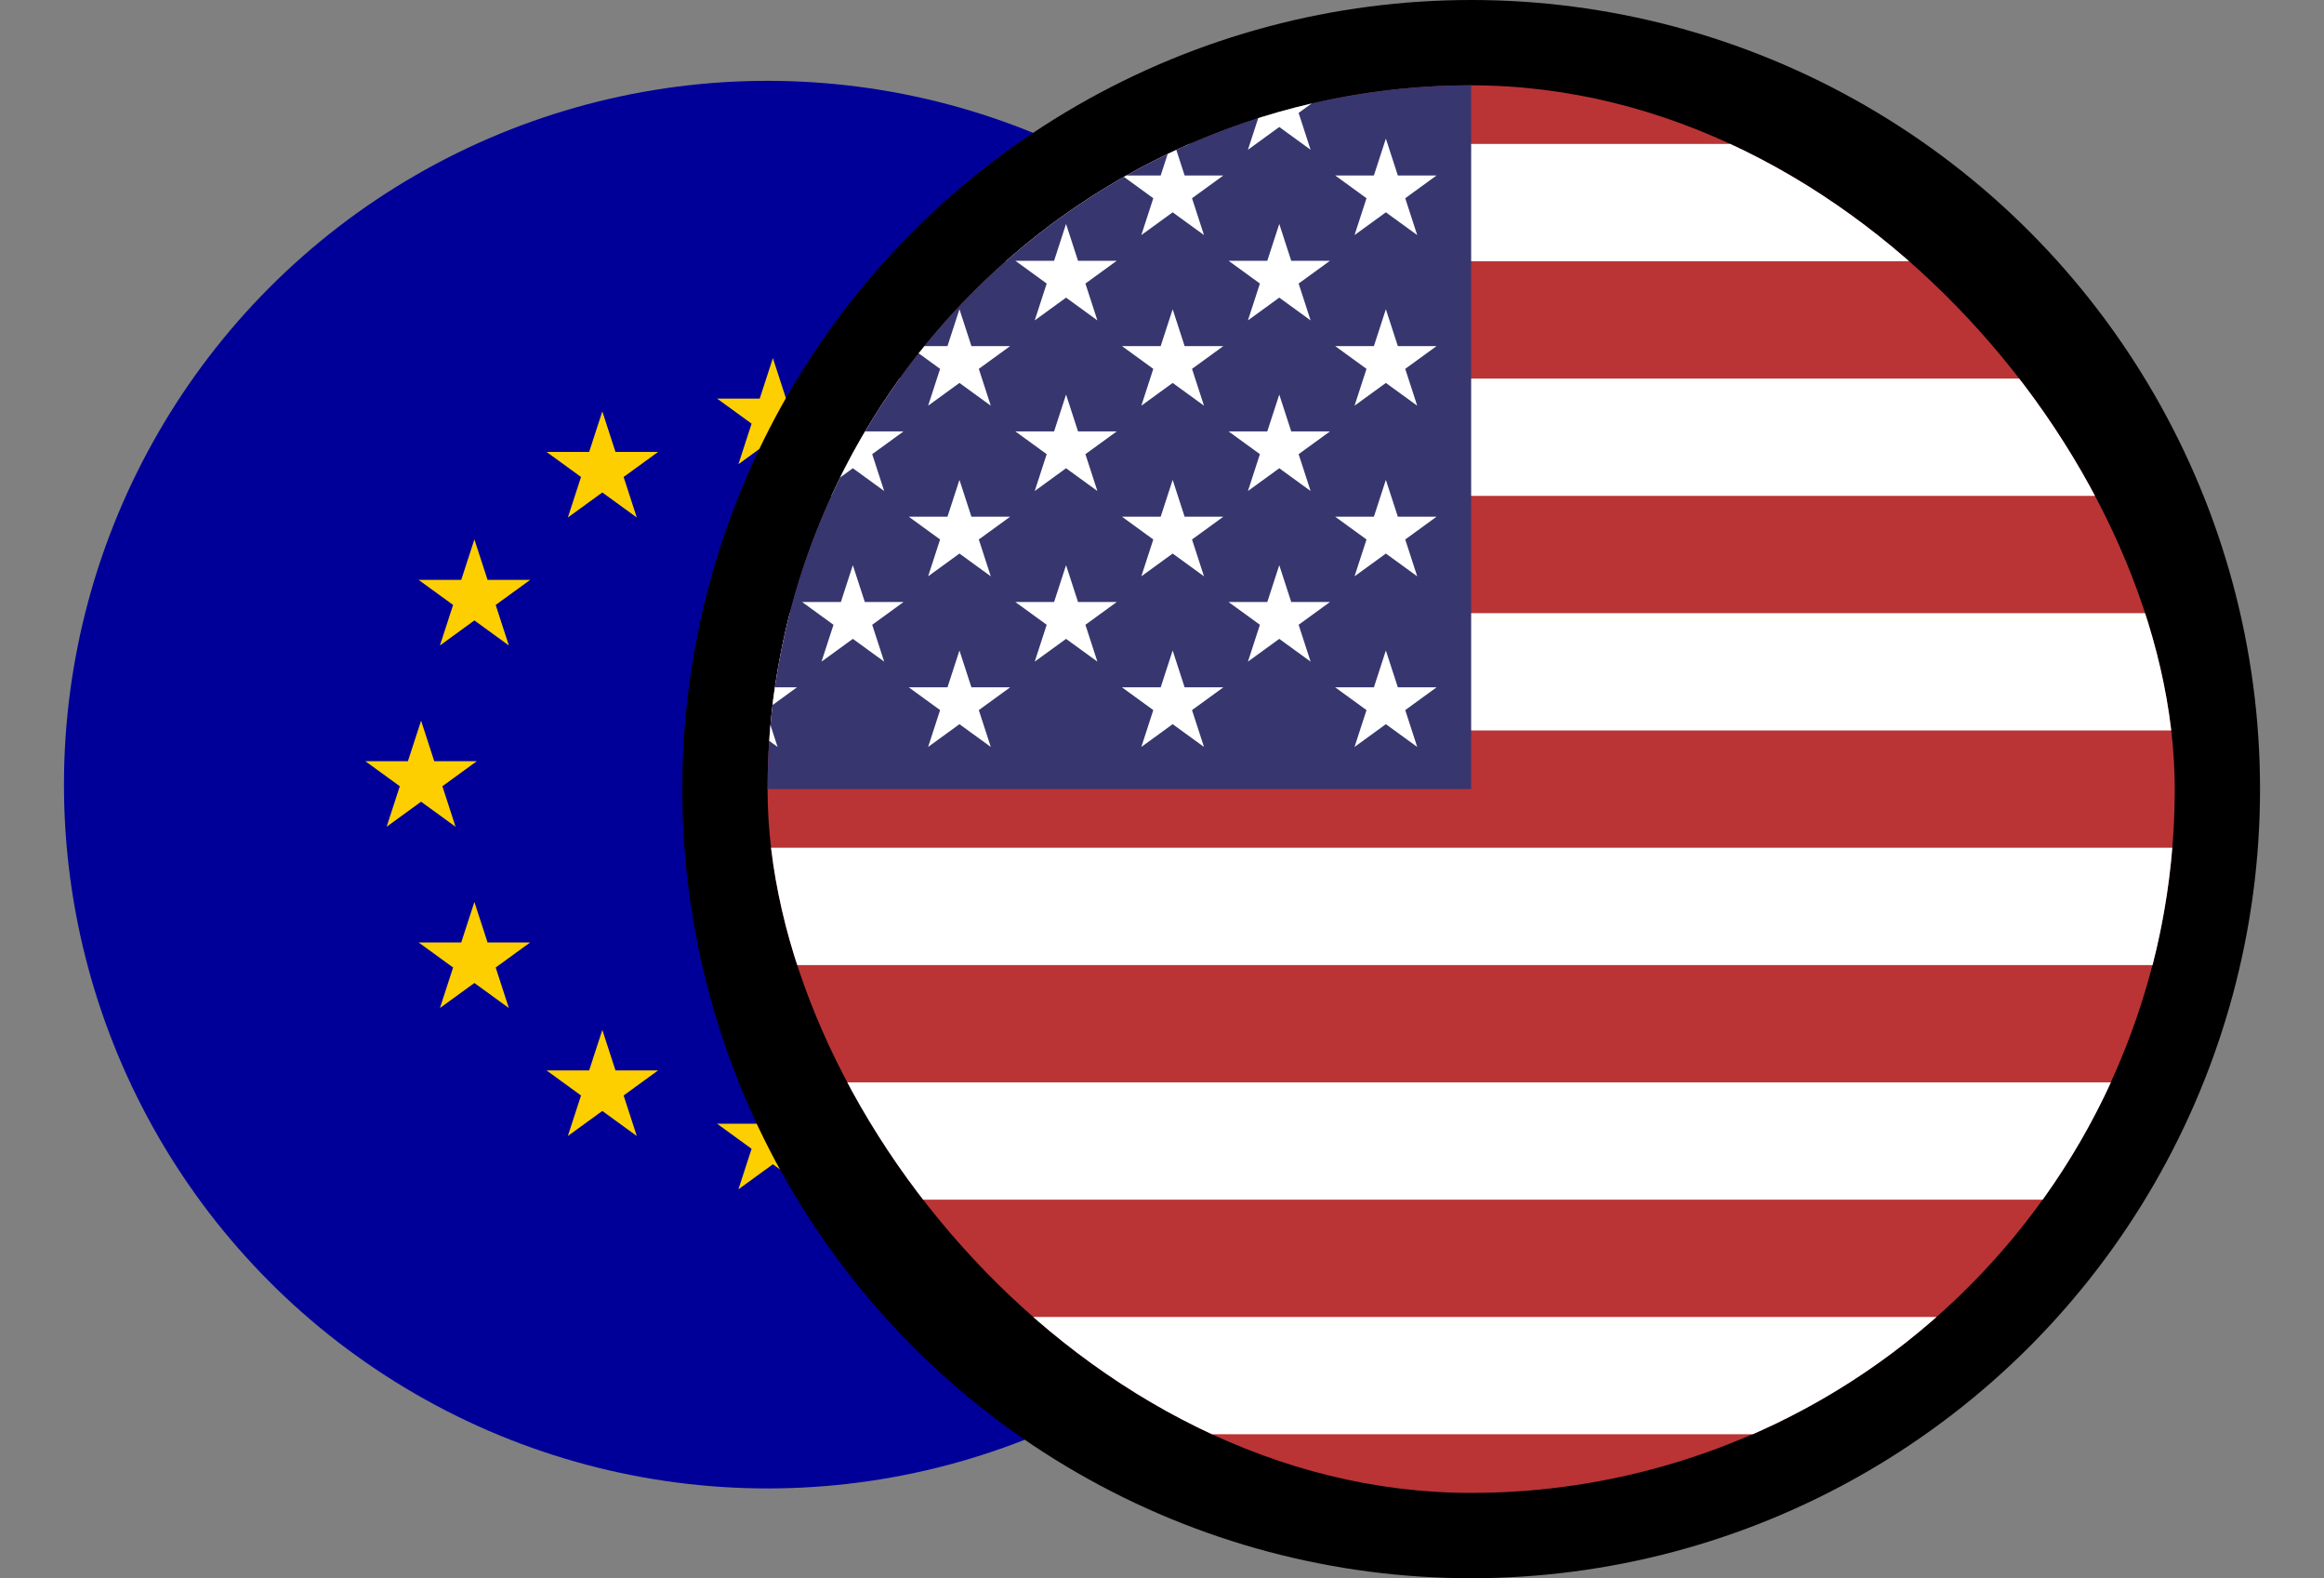
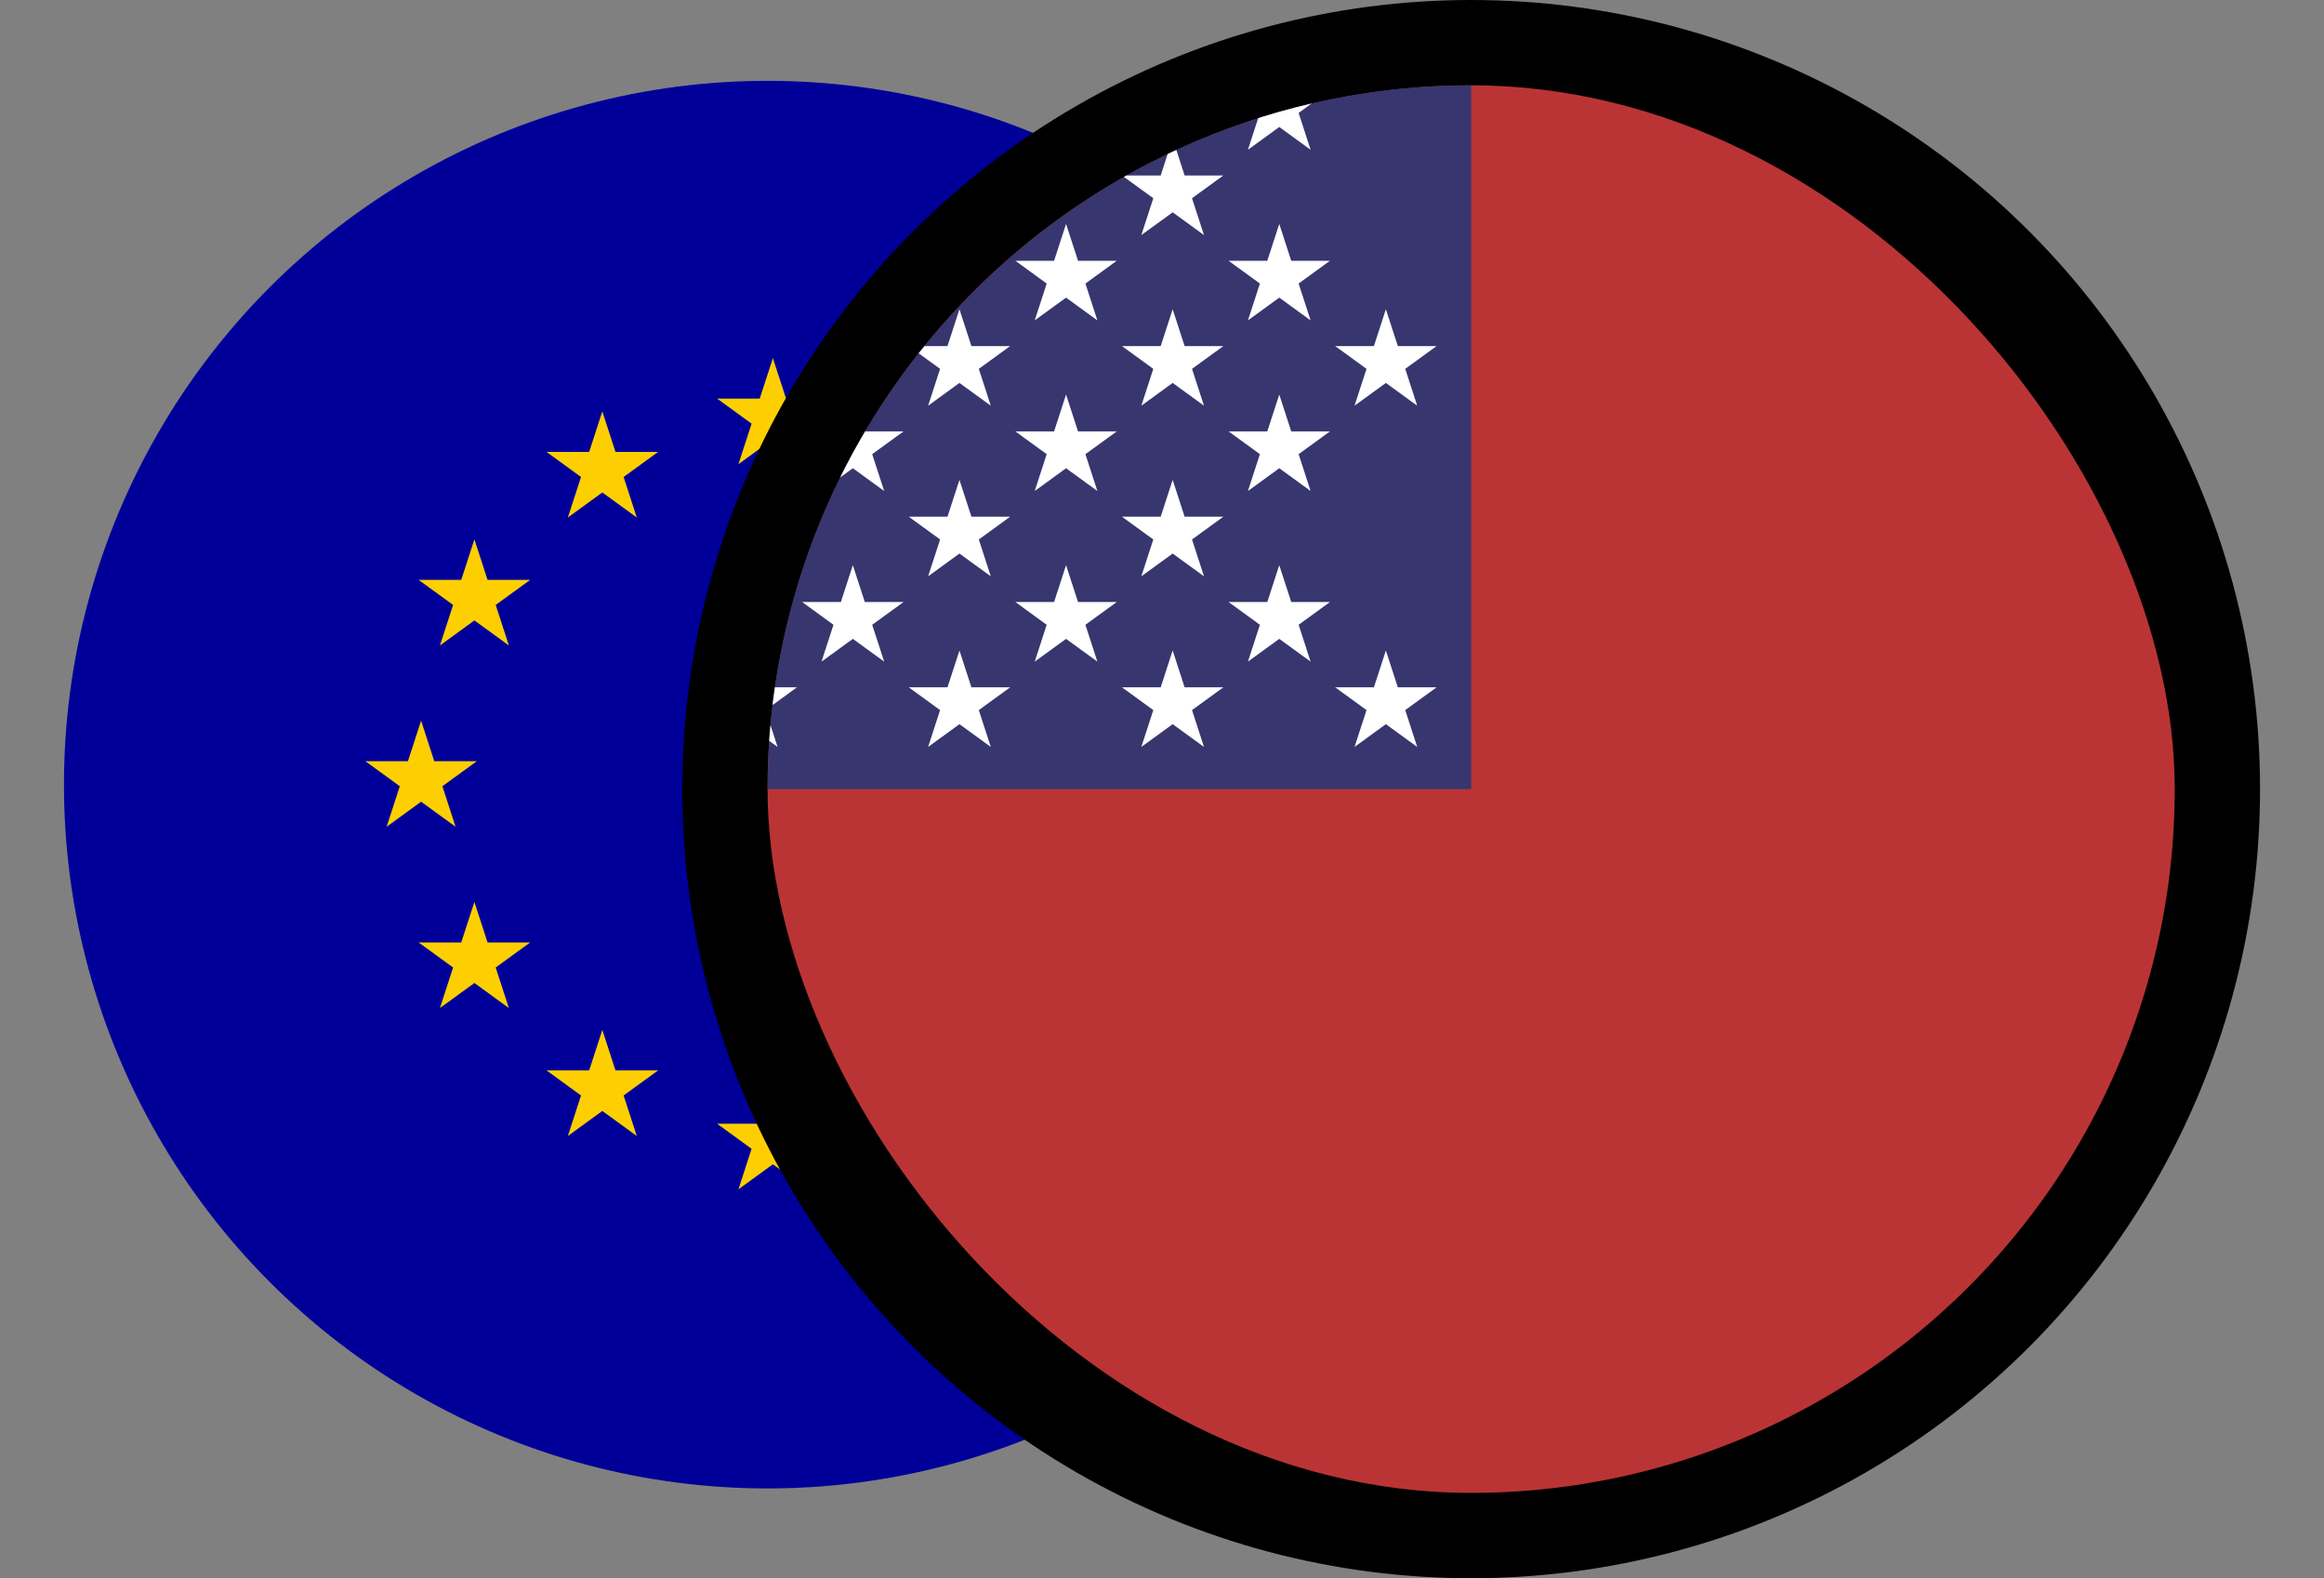
<svg xmlns="http://www.w3.org/2000/svg" width="218" height="148" viewBox="0 0 218 148" fill="none">
  <rect x="0" y="0" width="218" height="148" fill="#808080" stroke="none" />
  <circle cx="72" cy="73.58" r="66" fill="#000099" />
  <path d="M72.5 33.58L73.735 37.38H77.731L74.498 39.729L75.733 43.53L72.5 41.181L69.267 43.53L70.502 39.729L67.269 37.38H71.265L72.5 33.58Z" fill="#FDCF01" />
  <path d="M72.5 101.58L73.735 105.38H77.731L74.498 107.729L75.733 111.53L72.5 109.181L69.267 111.53L70.502 107.729L67.269 105.38H71.265L72.5 101.58Z" fill="#FDCF01" />
  <path d="M56.5 38.58L57.735 42.38H61.731L58.498 44.729L59.733 48.53L56.5 46.181L53.267 48.53L54.502 44.729L51.269 42.38H55.265L56.5 38.58Z" fill="#FDCF01" />
  <path d="M56.5 96.58L57.735 100.38H61.731L58.498 102.729L59.733 106.53L56.5 104.181L53.267 106.53L54.502 102.729L51.269 100.38H55.265L56.5 96.58Z" fill="#FDCF01" />
  <path d="M88.5 38.58L89.735 42.38H93.731L90.498 44.729L91.733 48.53L88.5 46.181L85.267 48.53L86.502 44.729L83.269 42.38H87.265L88.5 38.58Z" fill="#FDCF01" />
  <path d="M88.5 96.58L89.735 100.38H93.731L90.498 102.729L91.733 106.53L88.5 104.181L85.267 106.53L86.502 102.729L83.269 100.38H87.265L88.5 96.58Z" fill="#FDCF01" />
  <path d="M100.5 50.58L101.735 54.38H105.731L102.498 56.729L103.733 60.53L100.5 58.181L97.267 60.53L98.502 56.729L95.269 54.38H99.265L100.5 50.58Z" fill="#FDCF01" />
  <path d="M100.5 84.58L101.735 88.38H105.731L102.498 90.729L103.733 94.53L100.5 92.181L97.267 94.53L98.502 90.729L95.269 88.38H99.265L100.5 84.58Z" fill="#FDCF01" />
  <path d="M44.5 50.58L45.735 54.38H49.731L46.498 56.729L47.733 60.53L44.5 58.181L41.267 60.53L42.502 56.729L39.269 54.38H43.265L44.5 50.58Z" fill="#FDCF01" />
  <path d="M44.5 84.58L45.735 88.38H49.731L46.498 90.729L47.733 94.53L44.5 92.181L41.267 94.53L42.502 90.729L39.269 88.38H43.265L44.5 84.58Z" fill="#FDCF01" />
  <path d="M105.5 67.58L106.735 71.38H110.731L107.498 73.729L108.733 77.53L105.5 75.181L102.267 77.53L103.502 73.729L100.269 71.38H104.265L105.5 67.58Z" fill="#FDCF01" />
  <path d="M39.5 67.58L40.735 71.38H44.731L41.498 73.729L42.733 77.53L39.5 75.181L36.267 77.53L37.502 73.729L34.269 71.38H38.265L39.5 67.58Z" fill="#FDCF01" />
  <circle cx="138" cy="74" r="74" fill="black" />
  <g clip-path="url(#clip0_74_5579)">
    <circle cx="138" cy="74" r="66" fill="#BA3435" />
-     <path fill-rule="evenodd" clip-rule="evenodd" d="M201.92 90.5C202.837 86.941 203.463 83.265 203.774 79.5H72.226C72.536 83.265 73.163 86.941 74.079 90.5H201.92ZM77.984 101.5C79.767 105.384 81.916 109.066 84.386 112.5H191.613C194.084 109.066 196.232 105.384 198.015 101.5H77.984ZM111.581 134.5C105.256 131.734 99.449 128.006 94.344 123.5H181.656C176.551 128.006 170.743 131.734 164.418 134.5H111.581ZM201.92 57.5C202.837 61.059 203.463 64.735 203.774 68.5H72.226C72.536 64.735 73.163 61.059 74.079 57.5H201.92ZM77.984 46.5C79.767 42.616 81.916 38.934 84.386 35.5H191.613C194.084 38.934 196.232 42.616 198.015 46.5H77.984ZM181.656 24.5H94.344C99.449 19.994 105.256 16.266 111.581 13.5H164.418C170.743 16.266 176.551 19.994 181.656 24.5Z" fill="white" />
    <rect x="58" y="-6" width="80" height="80" fill="#37366E" />
    <path d="M130 61L131.123 64.455H134.755L131.816 66.59L132.939 70.045L130 67.91L127.061 70.045L128.184 66.59L125.245 64.455H128.877L130 61Z" fill="white" />
-     <path d="M130 45L131.123 48.455H134.755L131.816 50.59L132.939 54.045L130 51.91L127.061 54.045L128.184 50.59L125.245 48.455H128.877L130 45Z" fill="white" />
    <path d="M130 29L131.123 32.455H134.755L131.816 34.59L132.939 38.045L130 35.91L127.061 38.045L128.184 34.59L125.245 32.455H128.877L130 29Z" fill="white" />
-     <path d="M130 13L131.123 16.455H134.755L131.816 18.59L132.939 22.045L130 19.91L127.061 22.045L128.184 18.59L125.245 16.455H128.877L130 13Z" fill="white" />
    <path d="M120 53L121.123 56.455H124.755L121.816 58.59L122.939 62.045L120 59.91L117.061 62.045L118.184 58.59L115.245 56.455H118.877L120 53Z" fill="white" />
    <path d="M120 37L121.123 40.455H124.755L121.816 42.59L122.939 46.045L120 43.91L117.061 46.045L118.184 42.59L115.245 40.455H118.877L120 37Z" fill="white" />
    <path d="M120 21L121.123 24.455H124.755L121.816 26.59L122.939 30.045L120 27.91L117.061 30.045L118.184 26.59L115.245 24.455H118.877L120 21Z" fill="white" />
    <path d="M120 5L121.123 8.455H124.755L121.816 10.59L122.939 14.045L120 11.91L117.061 14.045L118.184 10.59L115.245 8.455H118.877L120 5Z" fill="white" />
    <path d="M110 61L111.123 64.455H114.755L111.816 66.59L112.939 70.045L110 67.91L107.061 70.045L108.184 66.59L105.245 64.455H108.877L110 61Z" fill="white" />
    <path d="M90 61L91.123 64.455H94.755L91.816 66.59L92.939 70.045L90 67.91L87.061 70.045L88.184 66.59L85.245 64.455H88.877L90 61Z" fill="white" />
    <path d="M70 61L71.123 64.455H74.755L71.816 66.59L72.939 70.045L70 67.91L67.061 70.045L68.184 66.59L65.245 64.455H68.877L70 61Z" fill="white" />
    <path d="M70 45L71.123 48.455H74.755L71.816 50.59L72.939 54.045L70 51.91L67.061 54.045L68.184 50.59L65.245 48.455H68.877L70 45Z" fill="white" />
    <path d="M90 45L91.123 48.455H94.755L91.816 50.59L92.939 54.045L90 51.91L87.061 54.045L88.184 50.59L85.245 48.455H88.877L90 45Z" fill="white" />
    <path d="M90 29L91.123 32.455H94.755L91.816 34.59L92.939 38.045L90 35.91L87.061 38.045L88.184 34.59L85.245 32.455H88.877L90 29Z" fill="white" />
    <path d="M110 45L111.123 48.455H114.755L111.816 50.59L112.939 54.045L110 51.91L107.061 54.045L108.184 50.59L105.245 48.455H108.877L110 45Z" fill="white" />
    <path d="M110 29L111.123 32.455H114.755L111.816 34.59L112.939 38.045L110 35.91L107.061 38.045L108.184 34.59L105.245 32.455H108.877L110 29Z" fill="white" />
    <path d="M110 13L111.123 16.455H114.755L111.816 18.59L112.939 22.045L110 19.91L107.061 22.045L108.184 18.59L105.245 16.455H108.877L110 13Z" fill="white" />
    <path d="M100 53L101.123 56.455H104.755L101.816 58.59L102.939 62.045L100 59.91L97.061 62.045L98.184 58.59L95.245 56.455H98.877L100 53Z" fill="white" />
    <path d="M80 53L81.123 56.455H84.755L81.816 58.59L82.939 62.045L80 59.91L77.061 62.045L78.184 58.59L75.245 56.455H78.877L80 53Z" fill="white" />
    <path d="M80 37L81.123 40.455H84.755L81.816 42.59L82.939 46.045L80 43.91L77.061 46.045L78.184 42.59L75.245 40.455H78.877L80 37Z" fill="white" />
    <path d="M100 37L101.123 40.455H104.755L101.816 42.59L102.939 46.045L100 43.91L97.061 46.045L98.184 42.59L95.245 40.455H98.877L100 37Z" fill="white" />
    <path d="M100 21L101.123 24.455H104.755L101.816 26.59L102.939 30.045L100 27.91L97.061 30.045L98.184 26.59L95.245 24.455H98.877L100 21Z" fill="white" />
  </g>
  <defs>
    <clipPath id="clip0_74_5579">
      <rect x="72" y="8" width="132" height="132" rx="66" fill="white" />
    </clipPath>
  </defs>
</svg>